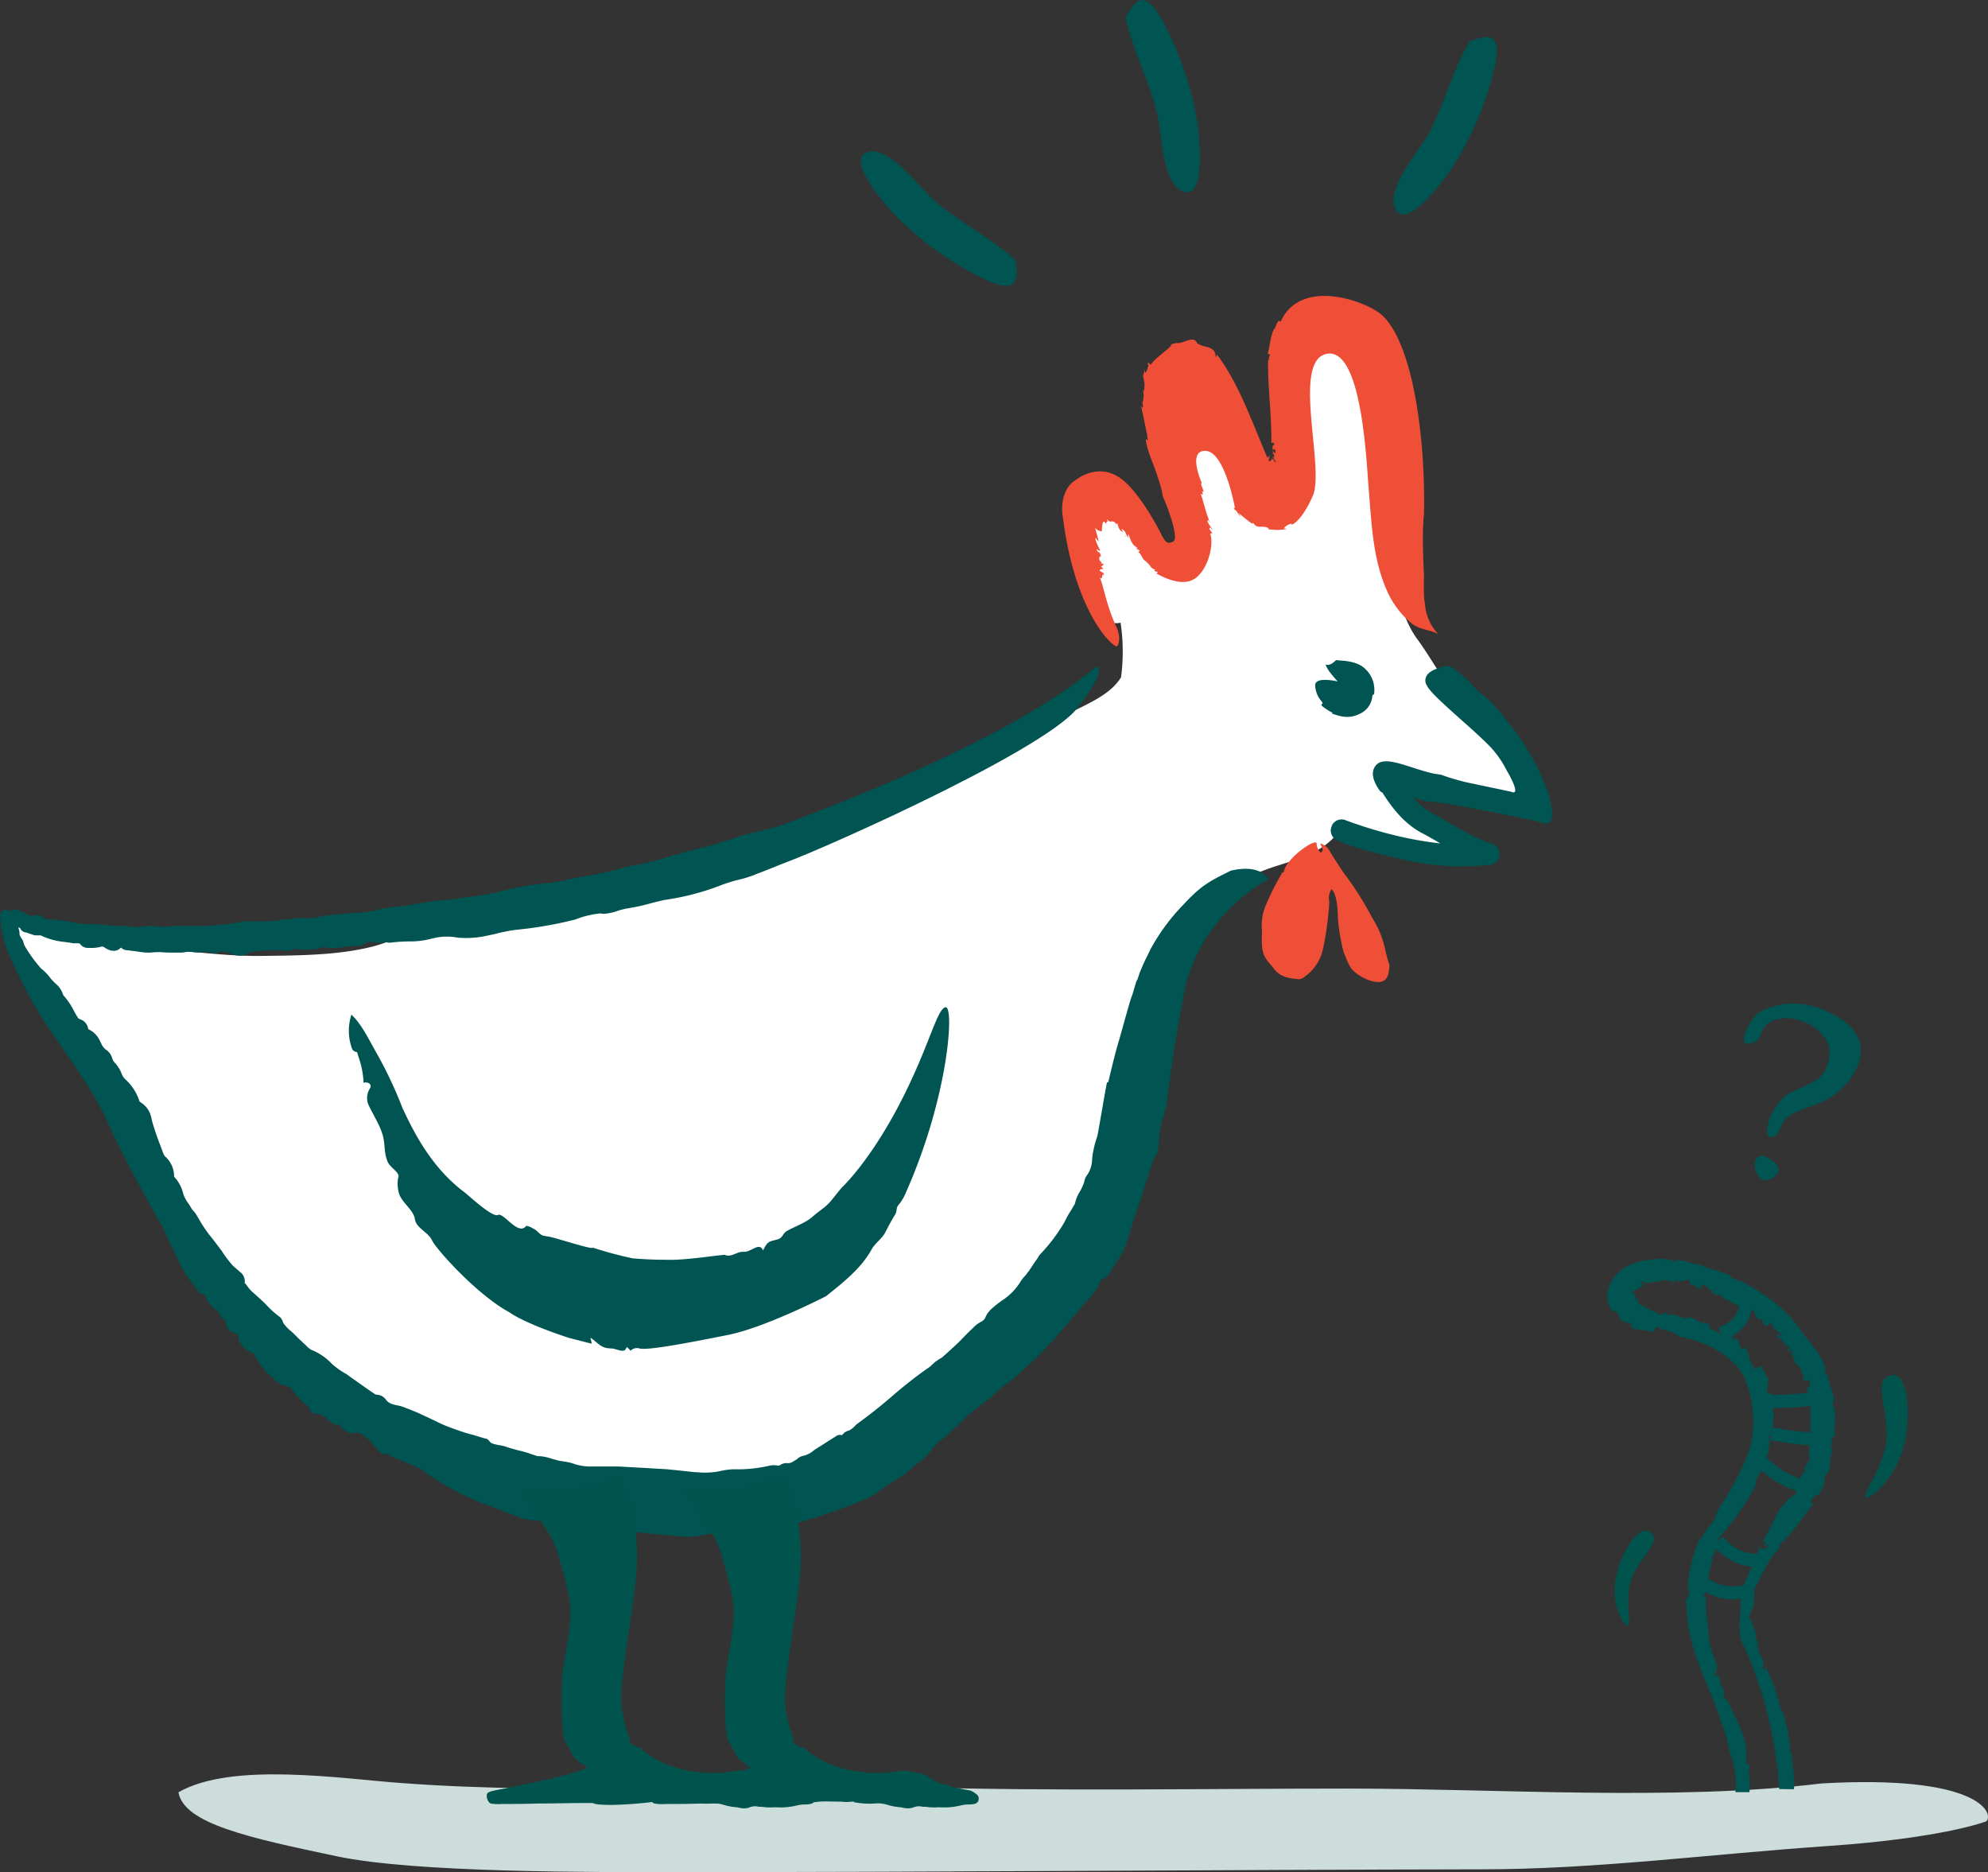
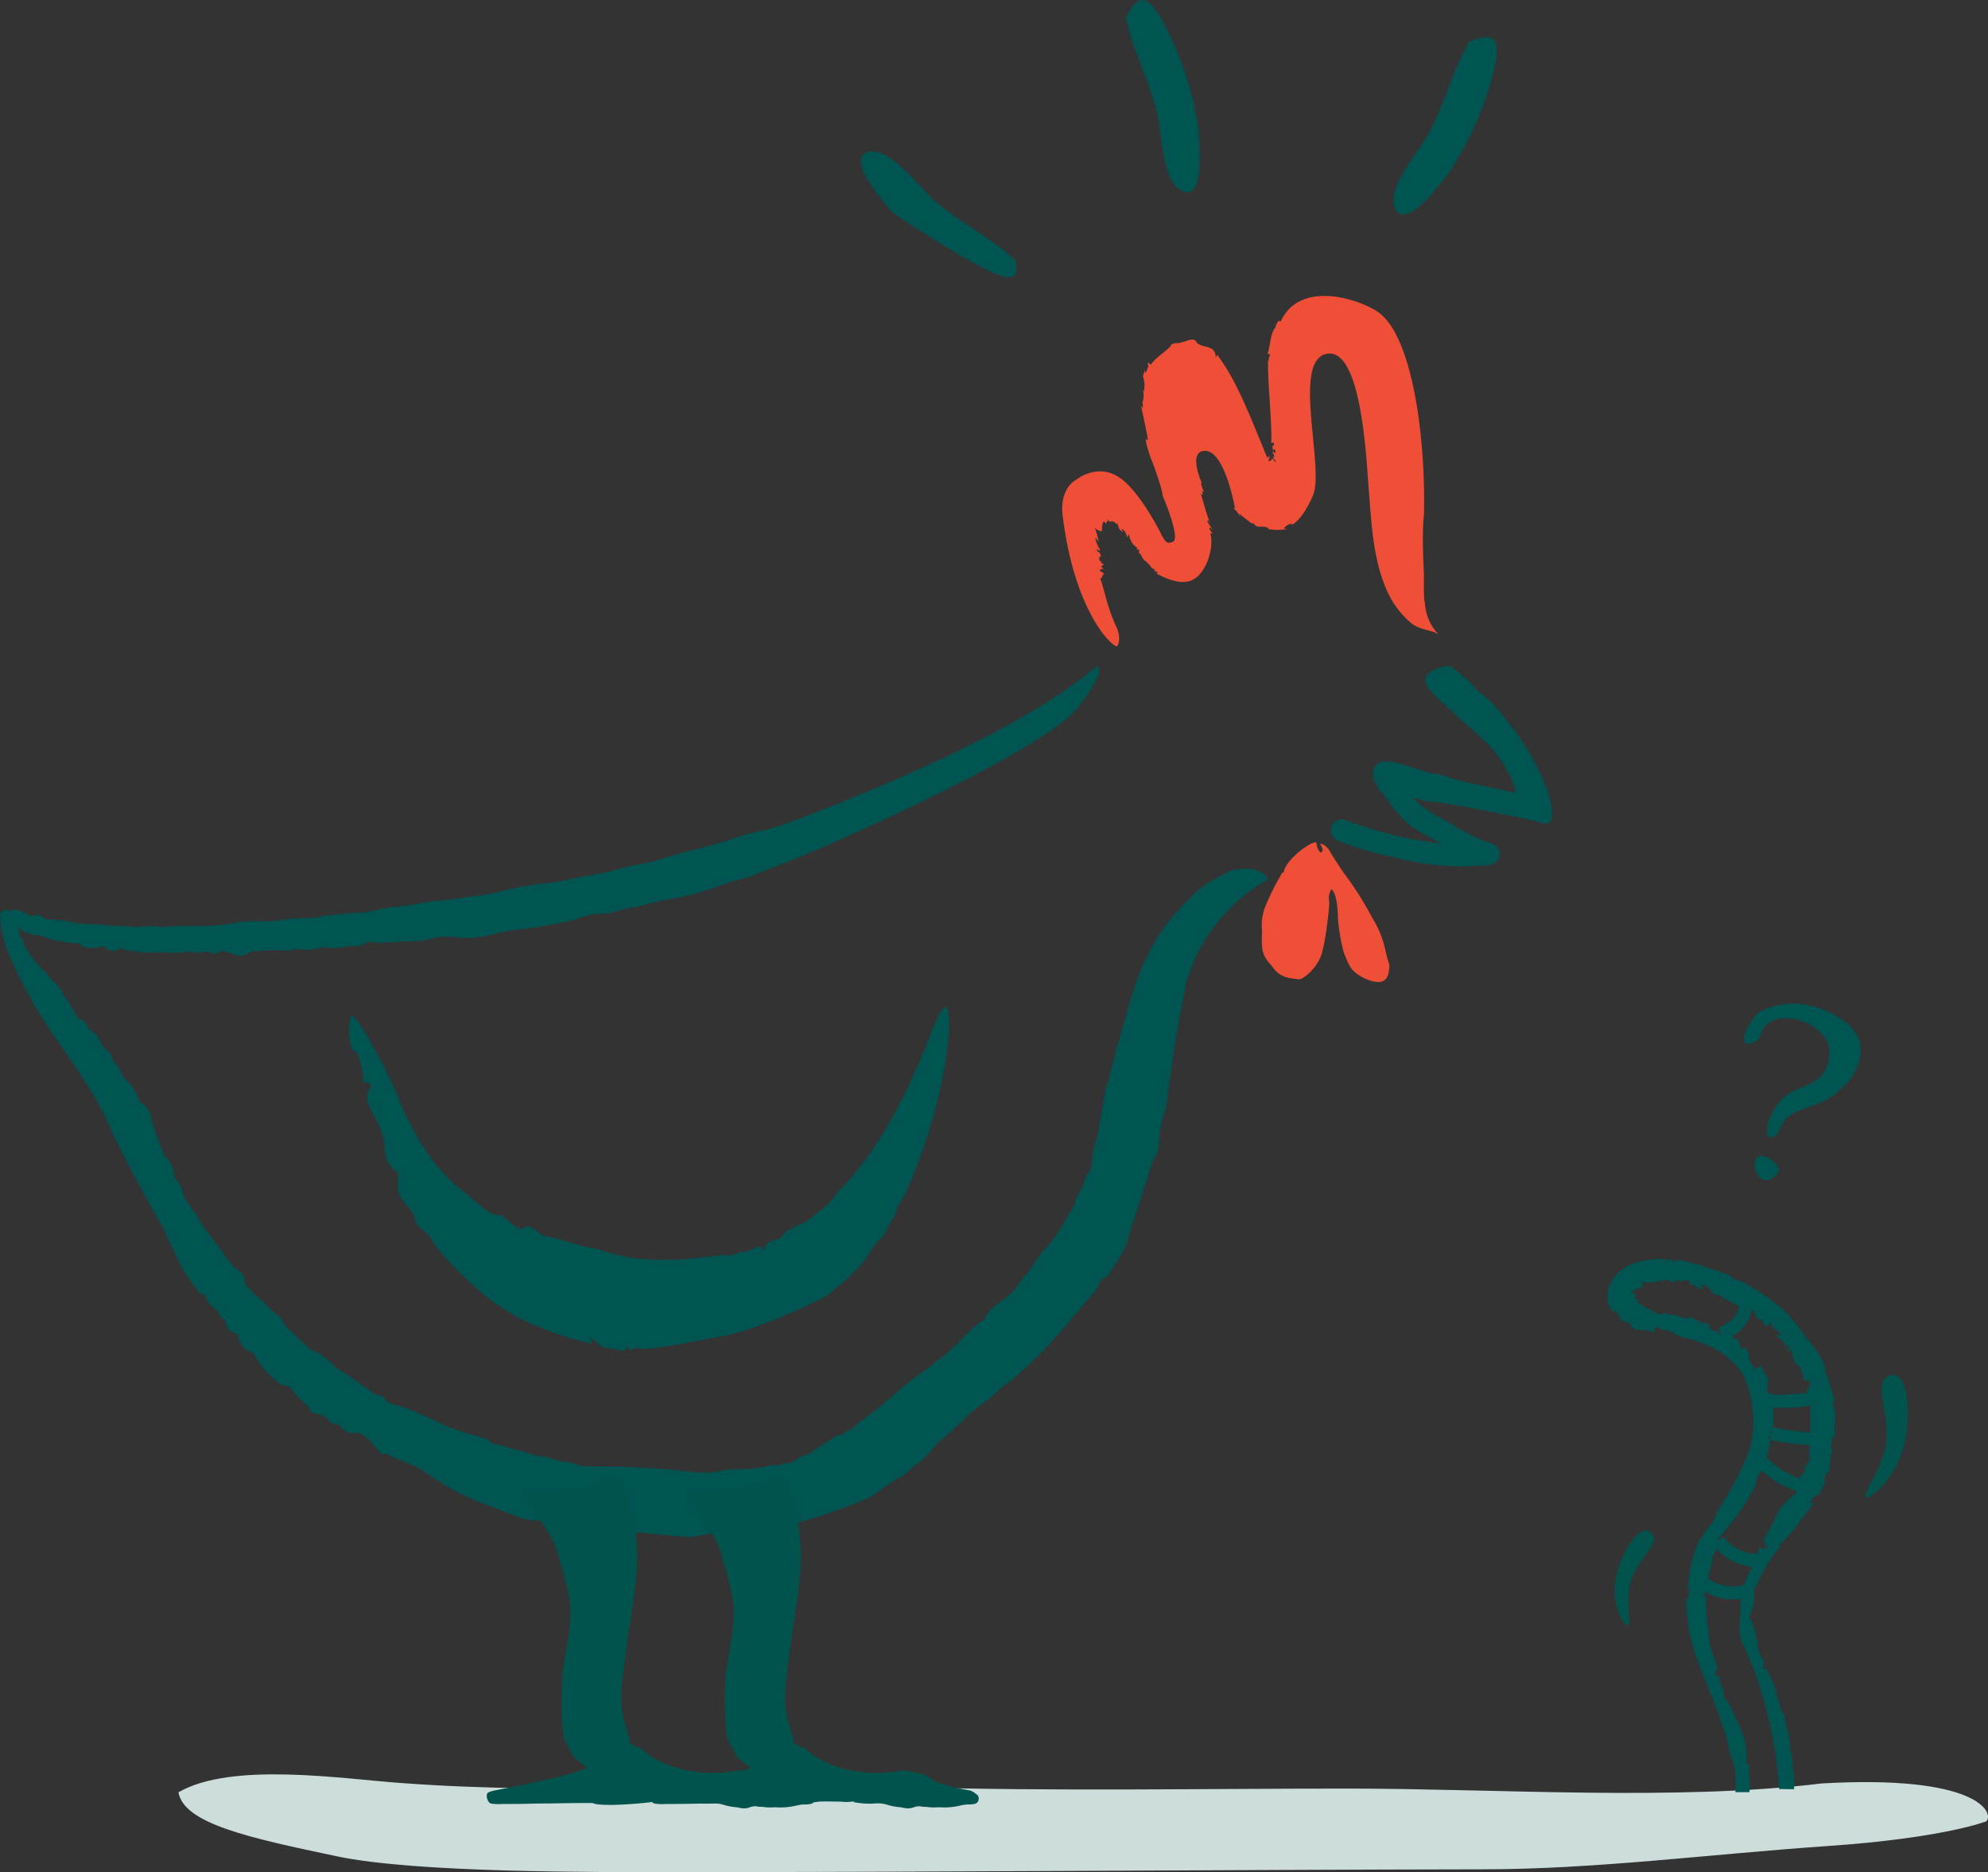
<svg xmlns="http://www.w3.org/2000/svg" viewBox="0 0 425.96 401.11">
  <rect x="0" y="0" width="425.96" height="401.11" fill="#333333" stroke="none" />
  <defs>
    <style>.cls-1{fill:#fff;}.cls-2{fill:#005452;}.cls-3{fill:#ef4e37;}.cls-4{fill:#ccdddb;}.cls-5{fill:#00544d;}</style>
  </defs>
  <g data-name="Calque 2" id="Calque_2">
    <g data-name="Poulette vdterre ombre" id="Poulette_vdterre_ombre">
-       <path class="cls-1" d="M240.2,145.11a41.69,41.69,0,0,0-.1-11.7c-3.4.8-3.6-3.1-4.2-5.6-.9-3.7-2.7-7.8-3.1-11.6-.8-7.3,4.5-7.2,9.4-3.4,3.6,2.8,4,7.6,9,5.6,7.5-3.1,1.3-15.6,2.7-22.1.7-3.5,3.8-6.2,7.4-4.4,5.9,3,6.9,13.2,12.6,16.3,2.6-4.3,3.1-8.7,3.9-13.6,1-6-1.5-14.7,3.4-18.9,2.8-2.4,3.7-3,6.7-.9a20.35,20.35,0,0,1,7.3,8.6c1.9,4.8,1.3,9.9,1.8,14.9.5,5.7.9,11.3,1.1,17.1.3,7.2,1.5,16.1,5.7,21.7,3,4.1,5.5,9.1,9,12.7,5.6,5.6,15.3,11.2,15.7,20.3-10.6,3-19.6-4.6-29.9-4.2-.9,4.6,4.5,8.7,8,10.1s6.2,1.6,6.6,5.9c-4.6,1.9-14.1-.6-18.6-1.7-2.4-.5-5.5-.9-7.5-2.3-5.2,7-13.7,6.4-20.5,10.6-7,4.3-13.2,15.2-16.7,22.5-6.6,13.4-8,28.7-12.9,42.7-3.3,9.4-10.1,19.1-17.4,25.8-4.4,4-9.9,7.5-14.6,11.1-3.9,3-8.1,5.7-12.1,8.7-2.1,1.6-4.4,4.1-6.8,5.2-4.2,1.9-4.6,6.9-8.8,8.7-1.5.7-4.7,2.2-6,3-3.9,2.4-11.6.3-16,1a77.46,77.46,0,0,1-18,1c-5.3-.5-12.9-.9-18-2-6.9-1.5-14.2-3-21-5-10.7-3.2-19.7-11.1-28.6-18.9-4-3.5-9.8-4-13.4-8.1-4.8-5.4-6.8-9.6-10-16-3-6-9-11-12-17-2.3-4.6-6.1-12.2-8-17-4.4-11-11.7-16-18.5-24.3-1.6-2-5.8-8.1-4.6-10.8,1.8-3.9,10,1.9,13.3,2.5,5.2,1,10.6,1.1,15.9,1.5,8,.6,15.7,1.8,23.7,1.7,7.7-.1,16.2-.1,23.7-2,3.9-1,7.6-2.9,11.5-4,5.9-1.7,12.2-2,18.3-2.9,10.7-1.6,20.6-2.8,31-5.3,10.6-2.6,16.1-6.5,26.6-9.3a156.24,156.24,0,0,0,33-13c6.3-3.5,17.3-7.6,23-12C228.5,152.11,237,150.41,240.2,145.11Z" />
      <path class="cls-2" d="M133.3,289.41c1.4,0,.4-1.7,1.8,0a1.9,1.9,0,0,1,1.9-.5c1.7.5,11-1.3,19-2.9s21-8.3,21-8.3c3.5-2.8,7.6-6,9.8-10.1.6-1.1,2.1-2.2,2.8-3.4.7-1.4,1.4-2.7,2.2-4,.4-.6.2-1.3.6-1.9a10,10,0,0,0,1.7-2.8c9.2-20.7,10.4-40,8.5-39.7s-3.5,8.6-10,21-12.3,17.7-12.3,17.7l-2.1,2.6c-1.3,1.6-2.4,2.1-3.9,3.4-1.6,1.5-3.9,2.2-5.8,3.3-.8.5-.8,1.4-1.8,1.7-2.1.6-2.2.4-3.2,2.4-.8-1.9-2.5.4-4.2.3-1.4-.1-2.5,1.2-3.9.7.1-.3-8.4,1.2-12.7,1-2.4,0-4.7-.1-7.1-.3a83.75,83.75,0,0,1-8.6-2.3c.1.5-6.7-1.7-8.7-2.2s-1.9,0-3.3-1.4c-.2-.2-2-1.3-2.3-1-1.7,2.1-4.8-3-6-2.4s-6.3-4.2-7.1-4.8c-6.3-4.7-10.2-11.2-13.4-18.2A89.63,89.63,0,0,0,80.9,226c-1.6-2.7-3.3-6.5-5.6-8.6a11.1,11.1,0,0,0,.1,7.2,1.17,1.17,0,0,0,1.1.8c.2.6.4,1.3.6,1.9a18.51,18.51,0,0,1,.8,4.7c.9-.3,2,.3,1.3,1.3a3.83,3.83,0,0,0-.3,3.3c.9,2,2.5,4.4,3.1,6.6s.2,3.7,1.1,5.8c.6,1.3,2.8,2.3,2.2,3.4a7.31,7.31,0,0,0,.2,3.3c.6,2,3.1,3.5,3.4,5.5s2.9,2.8,3.7,4.6c.7,1.6,9.4,11.5,16.6,15.4,3.6,2.5,11.9,5.2,12.9,5.5l4.7,1.2c-.1-.5-.2-.9-.3-1.3,1.7,1.1,2.1,2.2,4.2,2.3,1.1,0,1.9.5,2.6.5" />
      <path class="cls-2" d="M170.1,176c-4.78,1.59-10.8,2.9-10.8,2.9a108.6,108.6,0,0,1-11.1,3.3c-1.7.4-3.4.9-5.1,1.4a53.35,53.35,0,0,1-6.6,1.7,33.38,33.38,0,0,0-4.3,1c-.9.2-1.9.5-2.9.7s-2.1.4-3.2.6l-2.2.4c-.7.1-1.3.3-2,.4-1.2.3-2.4.5-3.6.7a70.83,70.83,0,0,0-11.2,1.9,42.3,42.3,0,0,1-6.2,1.1,25.12,25.12,0,0,0-2.7.4c-1.2.2-2.3.3-3.6.4-1,.1-2,.2-3.1.4-.9.1-1.7.3-2.6.4a29.69,29.69,0,0,1-4.3.6,20.81,20.81,0,0,0-3.6.6,19.09,19.09,0,0,1-3.3.6c-2.1.1-4.1.2-6.2.5l-1.9.2-1.5.3a6.15,6.15,0,0,1-1.9.2,40.32,40.32,0,0,0-6,.4,35.05,35.05,0,0,1-5.6.3H54a17.22,17.22,0,0,0-3.9.4l-2.1.3c-2,.2-4.1.3-6.1.3H37.3a2.77,2.77,0,0,0-.9.1,9.64,9.64,0,0,1-2.4,0,20.45,20.45,0,0,0-3.5,0,10.87,10.87,0,0,1-1.8.1l-2.2-.2h-.8a26.35,26.35,0,0,1-2.8-.2c-.9-.1-1.6-.1-2.7-.2H18.9a13.58,13.58,0,0,1-2.9-.3,27.61,27.61,0,0,0-4-.6l-1.2-.1a2.21,2.21,0,0,1-1.4-.3,2.18,2.18,0,0,0-2.3-.5,1.1,1.1,0,0,1-1.2-.3,7.74,7.74,0,0,0-1.6-.7l-.5-.2a1.69,1.69,0,0,0-1.4.1.37.37,0,0,0-.1.3c-.1-.1-.2-.3-.3-.3A1.45,1.45,0,0,0,.9,195a1.26,1.26,0,0,0-.9,1.2l.3,3a1.42,1.42,0,0,0,.2.6h0a21.34,21.34,0,0,0,1.5,4.9,104.81,104.81,0,0,0,10,17.9c5.7,8,9.3,13.8,11,17.7,3.8,8.6,11.4,21.9,11.6,22.2l.2.2c-.1.1,4,8.6,4,8.6-.2.1,3.4,5.1,3.5,5.1l.2.3a1.62,1.62,0,0,0,1.4.7c.1.1.1.3.2.5l.2.5a2.18,2.18,0,0,0,.5.8,8,8,0,0,0,1.3,1.3c.6.5.9.8,1,1.2a1.22,1.22,0,0,0,.8.9c.3.1.4.2.6,1.4a2.25,2.25,0,0,0,1.5,1.5c1,.4,1.1.7,1.1,1.2a1.66,1.66,0,0,0,.5,1.2,4.18,4.18,0,0,0,2.7,2l.3.5a15.76,15.76,0,0,0,1.5,2.4,21.27,21.27,0,0,0,3,3,4.2,4.2,0,0,0,2.5,1.2c.3,0,.4,0,.8.5a19.63,19.63,0,0,0,3.7,3.9.37.37,0,0,1,.1.3l.3.6a1.56,1.56,0,0,0,1.2.6,4,4,0,0,1,2.7,1.4,3.1,3.1,0,0,0,2.4,1,3.61,3.61,0,0,0,2.7,1.8,1.27,1.27,0,0,0,.6-.1c.8-.2,1.5.3,2.2.9l.3.2a10.71,10.71,0,0,1,1.8,1.9l1.1,1.2a1.24,1.24,0,0,0,1.4.3l.2-.1a3,3,0,0,0,1.3.9l2.7,1.1c.9.4,1.9.8,3,1.3a56.31,56.31,0,0,0,13.8,7.6l8.5,3.2,3.8.4,4.9,1a1.06,1.06,0,0,0,.8-.1,3.75,3.75,0,0,1,2.1,0c.3.1.6.1,1,.2l3.7.4c2.2.3,4.5.5,6.7.8,3.9.4,7.9.8,12,1.1a13.55,13.55,0,0,0,2-.2l1.3-.2a28.1,28.1,0,0,1,6.5-.6,13.55,13.55,0,0,1,2,.2c1,0,1.4-.3,1.6-.7h.5c.5-.1,1-.1,1.5-.2a5.64,5.64,0,0,0,1.2-.4c.6-.2.9-.6,1.5-.1a1.58,1.58,0,0,0,1.5.1l.7-.1c.6-.1,1.2-.3,1.7-.4,1.4-.4,2.8-.8,4.1-1.2l1.1-.3s11-3.6,12.9-5.1,6.3-4.2,6.3-4.2c.6-.5,1.8-1.6,2.2-1.9l1.1-.8c2.2-1.6,2.5-3.1,4.7-4.8a28.48,28.48,0,0,0,2.6-2.3l.9-.8a9.43,9.43,0,0,0,1-1c.5-.5,1-1,1.6-1.5s1.5-1.2,2.3-1.8,1.3-1,2-1.5c.4-.3.7-.7,1.1-1a6,6,0,0,0,.8-.8,19.23,19.23,0,0,1,1.7-1.3,21.72,21.72,0,0,0,2.9-2.4l1.2-1.1c1.4-1.3,2.9-2.7,4.2-4.1,2.6-2.8,5.1-5.7,7.5-8.6l2.9-3.4c.2-.3.4-.5.6-.8s.2-.5.3-.7c.4-.9.6-1.3,1.1-1.4a2.16,2.16,0,0,0,1.2-1.1l.7-1.1a34.47,34.47,0,0,0,2-3.2,12,12,0,0,0,1.1-2.6,20.16,20.16,0,0,0,.7-2.3l1.9-5.8c1-2.9,1.9-5.9,2.8-8.8.4-1.1,1.1-1.5,1.2-2.6l.1-.6c.1-.7.1-1.3.2-2a10.68,10.68,0,0,1,.3-2.5,13.32,13.32,0,0,1,.5-1.9c.2-.7.4-1.3.6-2a23,23,0,0,0,.5-4.5v-2.8l-13.1,1.8c-.2.6-1.9,10.9-2.1,11.6a20.47,20.47,0,0,0-1.1,4.9,6,6,0,0,1-1.1,3.4,3.39,3.39,0,0,0-.6,1.5,14.17,14.17,0,0,1-.8,1.8,8.13,8.13,0,0,0-1.2,2.9l-.1.1-.7,1.2a20.13,20.13,0,0,0-1.4,2.5,36.52,36.52,0,0,1-5,6.7,4.44,4.44,0,0,0-.8,1.1l-.7,1-1.2,1.8c-.3.3-.5.7-.8,1a6.42,6.42,0,0,0-1,1.3,12.93,12.93,0,0,1-3.4,3.6,23.48,23.48,0,0,0-2.5,1.9,5.75,5.75,0,0,0-1.5,1.9,1.82,1.82,0,0,1-1,1.1,7,7,0,0,0-1.9,1.5c-1.1,1-2.1,2.1-3.1,3.1l-2.4,2.2c-.3.3-.6.5-.9.8a2.19,2.19,0,0,1-.5.3l-.9.6c-.3.2-.5.5-.8.7a4.35,4.35,0,0,1-.7.6,91,91,0,0,0-7.8,6.1l-1.3,1.1c-2,1.7-4.1,3.3-6.4,5l-.6.6a3.59,3.59,0,0,1-1,.7,2.22,2.22,0,0,0-1.3.8l-.2.2a1.42,1.42,0,0,0-1.1.1l-4.4,2.8a4.23,4.23,0,0,0-.7.5,5.38,5.38,0,0,1-2,1,2.67,2.67,0,0,0-1.4.7l-.3.2-.5.3a2.1,2.1,0,0,1-1.1.4,2.51,2.51,0,0,0-1.9.5h-.5a3.79,3.79,0,0,0-1.5,0,30.88,30.88,0,0,1-6,.8h-1.5a13.33,13.33,0,0,0-2.8.3,16,16,0,0,1-4.4.4l-1.6-.1-2.8-.3-2.9-.3-5.1-.3-5.4-.3h-5.9a10.88,10.88,0,0,1-4-.7,14.16,14.16,0,0,0-2-.4c-.4-.1-.8-.1-1.1-.2s-.7-.2-1.1-.3a11,11,0,0,0-2.6-.6h-.6l-1.2-.4c-.4-.1-.8-.3-1.2-.4s-1-.3-1.5-.4c-.9-.2-1.9-.5-2.8-.8a8.47,8.47,0,0,0-1.7-.4c-1-.2-1.6-.3-2-.9a1.19,1.19,0,0,0-.9-.5l-2.3-.7a42.61,42.61,0,0,1-4.7-1.5,26.32,26.32,0,0,1-3.5-1.5c-.6-.3-1.1-.5-1.7-.8l-1.1-.5c-1.2-.6-2.5-1.1-3.8-1.6a8.45,8.45,0,0,0-1.7-.5,5.73,5.73,0,0,1-1.4-.4,2.54,2.54,0,0,1-1-.8,2.61,2.61,0,0,0-2.1-1.1.76.76,0,0,1-.4-.2c-1.8-1.2-3.6-2.5-5.3-3.7a8.34,8.34,0,0,0-1.2-.8,15.72,15.72,0,0,1-2.6-1.9,12.3,12.3,0,0,0-4.4-3,3.92,3.92,0,0,1-1-.8l-.3-.3c-.4-.3-.7-.7-1.1-1l-.9-.9a15.38,15.38,0,0,0-1.3-1.2,8.64,8.64,0,0,1-1.3-1.4l-.2-.4a2.07,2.07,0,0,0-.6-1,19.28,19.28,0,0,1-3-2.7c-.9-.9-1.8-1.7-2.7-2.5a8,8,0,0,1-1.5-1.7c-.1-.1-.3-.5-.4-.3a2.45,2.45,0,0,0-1-2.5c-.3-.3-.6-.5-.9-.8a5.73,5.73,0,0,1-1.1-1.1,24.76,24.76,0,0,1-1.9-2.6c-.9-1.2-1.8-2.4-2.7-3.5a29.22,29.22,0,0,1-2.4-3.7l-.2-.3a4.44,4.44,0,0,0-.8-1.1,3,3,0,0,1-.5-.7,9.22,9.22,0,0,0-.5-.8,7.81,7.81,0,0,1-1.1-2,8.24,8.24,0,0,0-2-3.8,5.71,5.71,0,0,0-2-4.4,3.7,3.7,0,0,1-.5-1.1c-.6-1.6-1.2-3.1-1.7-4.7a23.35,23.35,0,0,1-.7-2.5,4.87,4.87,0,0,0-2.1-3.1l-.4-.3a10.79,10.79,0,0,0-3.1-4.8,3.53,3.53,0,0,1-.8-1.3,4.67,4.67,0,0,0-.5-1,7.63,7.63,0,0,0-.8-1.1,2.4,2.4,0,0,1-.7-1.2,3.15,3.15,0,0,0-1.3-1.7,3.25,3.25,0,0,1-1-1.3l-.3-.6a4.89,4.89,0,0,0-2.3-2.4l-.2-.1a2.49,2.49,0,0,0-1.7-2.1l-.4-.2a15.05,15.05,0,0,1-1-1.7,15.67,15.67,0,0,0-2-3,1.61,1.61,0,0,1-.4-.7,4.52,4.52,0,0,0-1.1-1.7,18.48,18.48,0,0,1-1.4-1.4,11,11,0,0,0-2.1-2.2,30.29,30.29,0,0,1-3.6-5l-.3-1a7.46,7.46,0,0,1-.7-1.2,4.15,4.15,0,0,0-.3-1.6,1,1,0,0,0,.4.1,1.5,1.5,0,0,0,1.4,1l.5.2a9.44,9.44,0,0,1,.9.3,2,2,0,0,0,.8.1h.8a15,15,0,0,0,5,1.4l1.5.2a2.2,2.2,0,0,0,.8.1h.5c.6,0,.7.1.7.2a2.09,2.09,0,0,0,1.6.8h.9a7.61,7.61,0,0,0,2.1-.3,1,1,0,0,1,.6.2c1.4,1,2.8.9,3.5,0a2,2,0,0,0,1.5.6l2.3.3c.5.1.9.1,1.4.2h1.1a16.2,16.2,0,0,1,2.2-.1c1.1.1,2.1.1,3.2.1h.9a4.87,4.87,0,0,0,1.2-.1,4.3,4.3,0,0,1,1.6,0,8.1,8.1,0,0,0,2.2,0,2.92,2.92,0,0,1,1.6.1,1.9,1.9,0,0,0,1.8-.1c.8-.4,1.6-.1,2.9.4a3.44,3.44,0,0,0,3.4-.2,3.42,3.42,0,0,1,1.8-.4l1-.1c1.3-.1,2.7-.1,4-.1.5,0,1,.1,1.6.1a2.66,2.66,0,0,0,1.2-.3c.1,0,.3-.1.4-.1a12.19,12.19,0,0,0,6-.4,11.87,11.87,0,0,0,4.6,0,7.77,7.77,0,0,1,1.6-.2h.5a3.83,3.83,0,0,0,2.5-.7,1.16,1.16,0,0,1,1-.2l1,.1.6.1a1.91,1.91,0,0,0,1.3-.2c.4.1.7.1,1.1.2a35.53,35.53,0,0,1,4.6-.3,17.4,17.4,0,0,0,4.5-.6l.9-.2a12.38,12.38,0,0,1,4.7,0,21.05,21.05,0,0,0,6.6-.5l1.4-.3a34,34,0,0,1,4.6-.9,84.1,84.1,0,0,0,12.2-2.1l.4-.1a19.39,19.39,0,0,1,5.4-1.3l.6.1a11.43,11.43,0,0,0,3.2-.7,16,16,0,0,1,2.1-.5,42.42,42.42,0,0,0,4.6-1c1.1-.3,2.3-.6,3.3-.8a54.88,54.88,0,0,0,11.9-3.1c1-.4,2-.7,3-1l.8-.2a24,24,0,0,0,3.8-1.2c2.6-1,5.4-2.1,8.1-3.3a28.54,28.54,0,0,0,7.5-4.9Z" />
      <path class="cls-3" d="M286.7,197.11a41.56,41.56,0,0,0,1.2,6.9c.6,1.4,1.1,3,2,3.9a9.39,9.39,0,0,0,4.5,2.4c2.6.5,3.2-1,3.3-3.4a.9.9,0,0,0-.1-.5,26.27,26.27,0,0,1-.8-3,21.27,21.27,0,0,0-2.8-6.8,67.87,67.87,0,0,0-6.1-9.6c-1-1.5-2-3-2.9-4.5a3.41,3.41,0,0,0-2.1-1.8c.1.7,1,1.3.1,2a2.88,2.88,0,0,1-.9-2c-.1-1.2-6.2,2.9-7,5.9,0,.1.1.1,0,.2l-.1-.1.1.1c0,.2-.3,0-.3.1h0a52.62,52.62,0,0,0-3.6,7.1,10.75,10.75,0,0,0-.8,5.3c0,1.1-.1,2.3,0,3.1a5.66,5.66,0,0,0,.3,1.8c.4,1.4,1.5,2.3,2.3,3.4,1.4,1.8,3.3,2,5.2,2.2a1.69,1.69,0,0,0,1-.3,10.09,10.09,0,0,0,3.8-4.6c1-2.5,1.9-10.8,1.8-11.8a3.44,3.44,0,0,1,.5-2.6c1.5,1.4,1.3,6.2,1.4,6.6" />
      <path class="cls-3" d="M258.4,96.61c4.1.3,6.2,12.2,6.2,12.2-.2,0-.1.3-.4.2.8.2,1.1,1.2,1.6,1.7a5.9,5.9,0,0,0-.4-.8,36.73,36.73,0,0,0,2.9,2.3l.2-.2c1,1.5,1.7.4,3.2,1.1.2.1.2.2-.2.2a10.38,10.38,0,0,0,4.3,0l-.7-.1a2.33,2.33,0,0,1,1.7-1c-.6.6,1.9,0,4.5-6s-4.6-29,3-30.4,8.5,23.6,9,29.4c.6,7.3.9,14.7,3.9,21.4a19.15,19.15,0,0,0,5.3,7c2,1.5,4.4,1.3,5.8,2.4a10.61,10.61,0,0,1-3-6.9c-.3-.5-.2-5.5-.2-6.1-.5-9.8,0-12.6,0-12.6.4-15.8-2.2-36.7-9-42.9-3-2.8-17.3-8.3-21.7,1.4l-.4-.2a3.81,3.81,0,0,0-.8,1.7l-.1-.1c-1,1.7-.9,3.7-1.5,5.5l.5.1c0,.5-.4.8-.2,1.3h-.2c-.1,5.3.8,11.9.7,17.7l.5-.1.1.6c-.1,0-.2.1-.2,0-.4.3.2,1.6-.1,1.6.5-.1.1-.2.1-.6.2-.5.7.2.4.5l.3.1h-1a.88.88,0,0,1,.5,1,1.17,1.17,0,0,1-.6-.6,13,13,0,0,0,1,1.5c-.2.2-.5-.3-.6-.7v.2a.37.37,0,0,1-.1-.3c.1.6-.3,0-.4-.1.7.6-.9,1.2-.4.4a.9.9,0,0,0,.1-.5c-.3,1.1,0-.1.1-.4-.2.2-.2.4-.3.6a.75.75,0,0,1,.1-.5c-.1.2-.4.4-.3.6-3.9-9.3-6.4-16.3-10.8-22.2l-.3.6c-.1-2.8-2.5-1.9-4-3.1-.8-1.8-2.8.2-4.6,0l.2-.1c-.4.2-1.3.3-1.2.5.3.4-3.4,2.7-4.3,4.2-.6-.1-.2-.7-.7-.2l.2.5c-.2.2-.3,1.1-.7,1.5a2.49,2.49,0,0,1-.1-.8,7.37,7.37,0,0,1-.4,1.4,18.46,18.46,0,0,1,.4,2.3l-.3-.9a3.1,3.1,0,0,1,.1,1.9c-.1-.1-.1-.2-.2-.3a5,5,0,0,1-.1,2.7l-.1-.3c.4,1.6.1,1.9-.3.7.4,1.6,1.4,6.7,1.5,7-.4-.5.5,1.2-.3.5-.3-.1.3,2.2,1,4.1.2.4,2.6,6.8,2.5,8.1.1-.1,3.8,8.9,2.3,9.7s-1.8-.2-2.7-1.7l.1.1c-.7-1.4-5-9.6-9.1-12.2-4.7-3-9,.5-9,.5-4.2,2.4-2.9,8.5-3,7.8,2.2,18.1,8.7,25.5,9.6,26.4.2.2,1.7,1.9,2.1,1.5s.7-2.2-.2-4.1c-2.2-4.7-2.8-9.2-3.6-10.6.8.9.4-1.3.9-.4.1-.8-.5-.6-.9-1.1a.65.65,0,0,1,1.1,0l-.4-.4h.1c-.2-.1-.3-.3-.5-.4a1.7,1.7,0,0,0,.6-.6c-.2,0-.4-.1-.6-.1.1-.1.1-.2.2-.3-.2.1-.4-.2-.6-.6h.1l-.2-.5c.5.5,0-.4.5,0-.1-.6-.2-1-.7-1.1-.7-1.3.6.3.5-.4-.1-.1-1.3-2.4-.9-2.6a2.41,2.41,0,0,0,.6.8c-.2-1-.5-2-.8-3a1.76,1.76,0,0,0,1.5.8s0-3.3.9-1.5a.6.6,0,0,1,.3-.6l.2.3-.4-.8c1.1,1.2,1.1-.2,2.1,1.1l.2-.2c.3.9.3,1.4,1.2,1.9l-.3-.7a1.61,1.61,0,0,1,1,1.4l-.2.1c.2.2.2.2.2-.5a3.7,3.7,0,0,0,.5,1.1c-.2-.2-.1-1.1.1-.8.2.8.7,2.2,1.5,2.5l-.1.2.3-.1v.7c0-.1.1-.2.1-.3.2.2.4.2.5.5-.1,0-.2.1-.3.2.9.6.7,1.6,1.9,2.1,0,.1-.2,0-.3,0,1,.4.9,1.4,2,1.6-.1.1-.1.3-.2.3a1.88,1.88,0,0,0,.8.2l-.3.4c.2,0,4.7,2.9,7.8,1.3s4.6-7.4,3.7-9.9h.5l-.7-1c.3-.7.5.3.7.1a9.91,9.91,0,0,1-1.1-1.7c.2-.7.4.2.6.4-.9-2.2-1.3-4.1-2-6.3.2,0,.3.2.4.3,0-.3,0-.8-.3-.9l.5.2c-.1-.7-.8-1.8-.4-2,0,.2-3.2-7.1.9-6.8" />
-       <path class="cls-2" d="M286.6,146c-1-1.2-2.2-2.4-2.6-3.7.1.3,1.1.1,1,0,.1.1.7-.3,1.3-.9,0,.2,3.4-.1,5.6,1.4a6.17,6.17,0,0,1,2.5,6c-.4-.1-.4.7-.4.7a4.58,4.58,0,0,1-2.8,3.5c-2.6,1.3-5,.1-5.8-.1l.1-.2a11.35,11.35,0,0,1-2.3-1.5c-.2-.6.5-.2,0-.9a5.43,5.43,0,0,1-1.4-3.6c.2-1.8,4.8-.7,4.8-.7" />
      <path class="cls-2" d="M167.3,185.09l-2.6-7.3c.5-.2,49.68-17.3,70.18-35,0,0,2.91,0-4,8.87C223.26,161.47,169.1,185.09,167.3,185.09Z" />
      <path class="cls-2" d="M237.4,232.11s.2-.9.6-2.5.9-3.8,1.7-6.5,1.6-5.8,2.6-9.1a24.13,24.13,0,0,0,.8-2.5l.4-1.3.1-.1h0V210l.1-.1.1-.3.2-.6.2-.6.3-.7c.2-.5.4-1,.6-1.4.4-.9.9-1.8,1.3-2.7a42.72,42.72,0,0,1,6.9-9.5c3.9-4.2,5.36-5.07,10.46-7.57,6.62-1.5,8,1.87,8,1.87a34.35,34.35,0,0,0-6.6,4.7,40.77,40.77,0,0,0-5.6,6.2,34.66,34.66,0,0,0-4.4,8.3c-.3.7-.5,1.5-.8,2.2-.1.4-.2.7-.3,1.1l-.1.5-.1.6-.1.6-.1.3v.3h0c.1-.2,0-.1,0-.1h0a5,5,0,0,0-.2,1.2c-.2.8-.3,1.6-.5,2.4-.6,3.2-1.1,6.2-1.5,8.9s-.7,4.8-.9,6.3-.3,2.4-.3,2.4Z" />
      <path class="cls-2" d="M324.4,156.31c-1.9-2.2-4-5.6-7.7-8.2a30.92,30.92,0,0,0-5.7-5.2,1.91,1.91,0,0,0-1.3-.2c-2.5.6-3.9,1.4-4.2,2.5a1.84,1.84,0,0,0,.2,1.6c.6,1.3,2.9,3.4,7.7,7.7,2.4,2.1,4.9,4.4,6.2,5.8a21.67,21.67,0,0,1,3.2,4.7s3.5,5.8.9,4.6l-9.5-2a49.69,49.69,0,0,1-5.1-1.5,2.92,2.92,0,0,0-.9-.2h0a3.55,3.55,0,0,0-.7-.1c-5.4-1.1-10.9-4.3-12.8-1.7-.9,1.2-.7,2.9.8,5.1a1.34,1.34,0,0,0,.7.6h0c2.2,3.5,4.9,6.9,8.9,8.9.6.3,1.6.9,2.7,1.5l.8.5a79.89,79.89,0,0,1-8.3-1.4,94.27,94.27,0,0,1-11.8-3.5,2.33,2.33,0,0,0-3.1,1v.1a2.23,2.23,0,0,0,1.1,3.1l.2.1c3.4,1.6,9.5,3,12.5,3.7a55.58,55.58,0,0,0,19.9,1.5,2.35,2.35,0,0,0,2.2-2.5,2.49,2.49,0,0,0-1.7-2.1c-3.1-.8-6.7-3-9.4-4.6-1.2-.7-2.3-1.3-3-1.7a13.94,13.94,0,0,1-4.4-3.6,14,14,0,0,0,2.9.9h.4c2.1-.1,22.4,3.9,24.3,4.6.1,0,.2.1.4.1a1.64,1.64,0,0,0,1.2-.2C333.6,175,332,166.81,324.4,156.31Z" />
      <path class="cls-4" d="M390.33,382.11c-31.4,3.8-69.5,1.1-101.4,1.1-31.3,0-62.8.6-94.1-.3-36.1-1-73.1,1.8-109-.9-12.6-.9-36.2-4.6-47.6,2,1.2,6.7,14.9,9.7,33.9,13.7,17,3.6,55.6,3.4,73.4,3.4,57.3,0,114.7-.5,172-.6,24.3,0,48.2-3.2,74.2-5,24.8-1.7,33.9-5.3,33.9-5.3C427.33,388.31,423.53,380.21,390.33,382.11Z" />
      <path class="cls-5" d="M156.2,373.31c.9,1.2,1.4,2.9,2.1,3.5s1.7,1.3,2.5,1.9c-2.5,1.5-13.1,3.5-16.7,4.3-4.8.9-4.8.9-4.8,1.9,0,.5.4,1.4.9,1.5a9.66,9.66,0,0,0,2.4.1c1.9,0,4.7,0,7.7-.1,3.3,0,6.7-.1,9.1-.1h2.7c.4.2,1,.4,4.3.4a90.56,90.56,0,0,0,9.1-.7c1.2-.1,3,0,4.8,0a7.39,7.39,0,0,0,2.1,0h.4c.9,0-.6.1.7.2a17,17,0,0,0,3.9.2,6.72,6.72,0,0,1,2.8.3,12.82,12.82,0,0,0,2.7.5c.2,0,.4.1.6.1a3.66,3.66,0,0,0,2.3-.1,3.05,3.05,0,0,1,1.9-.1,7.6,7.6,0,0,1,1.4.1,14.7,14.7,0,0,0,2.1,0,14.73,14.73,0,0,0,4.7-.4,7.77,7.77,0,0,1,1.6-.2,4.87,4.87,0,0,0,1.2-.1,1.11,1.11,0,0,0,1-1.2,1.05,1.05,0,0,0-.5-.9l-.4-.3a3.13,3.13,0,0,0-1-.5l-1.6-.3-1.5-.3a5,5,0,0,1-1.3-.4,13.32,13.32,0,0,0-1.9-.5c-1.4-.3-2.8-1.9-4.2-2.1l-2.7-.5a4.25,4.25,0,0,0-1.1-.2,29,29,0,0,1-12.1-.2c-7-1.7-9.2-5-9.4-4.8s-.3.1-.4.2a4,4,0,0,0-1.5-1l-.3-.1.1-.1a1.08,1.08,0,0,0,0-1.1,28.58,28.58,0,0,1-1.6-6.4,25.3,25.3,0,0,1,.1-5.5c.5-4.7,1.2-9.4,1.9-14.1.8-5.6,1.7-11,1.1-16.7a27.05,27.05,0,0,0-1.5-7.4c-.7-1.9-1.6-4.5-3.1-5.9-3.3,2.6-8.2,2.8-12.4,3.2a60.92,60.92,0,0,1-7.4.1c2,2.5,3.3,5.7,5.2,8.4a19.86,19.86,0,0,1,2.8,6.7,70.25,70.25,0,0,1,2,7.9c.7,5-.5,9.2-1.2,14.2C155.1,359.61,155.1,371.81,156.2,373.31Z" />
      <path class="cls-5" d="M121.2,373.31c.9,1.2,1.4,2.9,2.1,3.5s1.7,1.3,2.5,1.9c-2.5,1.5-13.1,3.5-16.7,4.3-4.8.9-4.8.9-4.8,1.9,0,.5.4,1.4.9,1.5a9.06,9.06,0,0,0,2.3.1c1.9,0,4.7,0,7.7-.1,3.3,0,6.7-.1,9.1-.1H127c.4.2,1,.4,4.3.4a90.56,90.56,0,0,0,9.1-.7c1.2-.1,3,0,4.8,0a7.39,7.39,0,0,0,2.1,0h.4c.9,0-.6.1.7.2a17,17,0,0,0,3.9.2,6.72,6.72,0,0,1,2.8.3,12.82,12.82,0,0,0,2.7.5c.2,0,.4.1.6.1a3.66,3.66,0,0,0,2.3-.1,3.05,3.05,0,0,1,1.9-.1,7.6,7.6,0,0,1,1.4.1,14.7,14.7,0,0,0,2.1,0,14.73,14.73,0,0,0,4.7-.4,7.77,7.77,0,0,1,1.6-.2,4.87,4.87,0,0,0,1.2-.1,1.11,1.11,0,0,0,1-1.2,1.05,1.05,0,0,0-.5-.9l-.4-.3a3.13,3.13,0,0,0-1-.5l-1.6-.3-1.5-.3a5,5,0,0,1-1.3-.4,13.32,13.32,0,0,0-1.9-.5c-1.4-.3-2.8-1.9-4.2-2.1l-2.7-.5a4.25,4.25,0,0,0-1.1-.2,29,29,0,0,1-12.1-.2c-7-1.7-9.2-5-9.4-4.8s-.3.1-.4.2a4,4,0,0,0-1.5-1l-.3-.1.1-.1a1.08,1.08,0,0,0,0-1.1,28.58,28.58,0,0,1-1.6-6.4,25.3,25.3,0,0,1,.1-5.5c.5-4.7,1.2-9.4,1.9-14.1.8-5.6,1.7-11,1.1-16.7a27.05,27.05,0,0,0-1.5-7.4c-.7-1.9-1.6-4.5-3.1-5.9-3.3,2.6-8.2,2.8-12.3,3.2a60.92,60.92,0,0,1-7.4.1c2,2.5,3.3,5.7,5.2,8.4a19.86,19.86,0,0,1,2.8,6.7,70.25,70.25,0,0,1,2,7.9c.7,5-.5,9.2-1.2,14.2C120.1,359.61,120.1,371.81,121.2,373.31Z" />
      <path class="cls-2" d="M369.2,287.11a9,9,0,0,0,5.6-4.7,9.45,9.45,0,0,0,.3-6.2l-2.7,1,1.3-.5-1.3.5c.2.5,1.6,5.1-4.2,7.2Z" />
      <path class="cls-2" d="M378.5,301.61a51.09,51.09,0,0,0,12.9-1l-.6-2.8a54.06,54.06,0,0,1-12,1Z" />
      <path class="cls-2" d="M379.2,308.51a68.85,68.85,0,0,0,12,1.3V307a53.55,53.55,0,0,1-11.3-1.2Z" />
      <path class="cls-2" d="M379.1,316.41a17.59,17.59,0,0,0,8.8,3.6l.1-2.8c-.2,0-5.3-.3-10-5.5l-2.1,1.9A27.89,27.89,0,0,0,379.1,316.41Z" />
      <path class="cls-2" d="M369.4,333.31a11.53,11.53,0,0,0,7.4,2.4l-.2-2.8a9,9,0,0,1-7.4-3.7L367,331A10.59,10.59,0,0,0,369.4,333.31Z" />
      <path class="cls-2" d="M364.1,340.21a11.67,11.67,0,0,0,10.8,1.9l-1-2.6a9,9,0,0,1-8.1-1.5Z" />
      <path class="cls-2" d="M384.38,383.35a11.9,11.9,0,0,0,0-2.84c-.1-1-.3-2-.3-2.9a18.66,18.66,0,0,0-.4-2.5h-.4a2.54,2.54,0,0,0,.2-1.9,7.47,7.47,0,0,1-.3-2c-.7-1.8-.7-4.1-1.6-4.9-.4-1.6-.9-3.1-1.3-4.7a44.26,44.26,0,0,0-2-4.5l-.2.8c.1-.8-.5-.2-.6-.8.7.4.2-1,.3-1.5a5.8,5.8,0,0,1-1-2.1,16.35,16.35,0,0,1-.2-2.2l-.4.1c.4-1.4-.6-2.7-.9-4.3a1.05,1.05,0,0,1-.5-.9,10.89,10.89,0,0,0,1-2.5c.1-.9.1-2.3.1-3.2.8-1.5,1.5-3,2.4-4.6a19.42,19.42,0,0,1,3.1-4.4l-.2-.5c2.9-2.3,5.2-6.3,7.5-9l-.8-.1c.4-1,1.5-2,1.8-1.5a15.11,15.11,0,0,1,.9-1.8,2.23,2.23,0,0,0,.3-1.7c.2-1.1.7-1.2,1.1-2.1.1-1.1.2-1.9.3-2.6.08-.54.21-1.08.36-1.81-.17.08-.36,0-.36-.39.3-.8,0-2.9.9-2a10.87,10.87,0,0,1-.1-1.8c0-.6.1-1.3.1-2a11.48,11.48,0,0,0-.1-1.9,2.92,2.92,0,0,0-.2-.9,6.89,6.89,0,0,0-.3-.8c.3.1.2-.4.4-.7l-.3-1.5-.5-1.4a25,25,0,0,1-.7-2.6c-.2-.2-.2.6-.5-.1-.1-.5.3-.1.2-.7l-.3-1.2a3.7,3.7,0,0,0-.5-1.1,23.92,23.92,0,0,0-1.3-2.1l-1.5-1.9c-.2-.3-.5-.6-.7-.9s-.5-.6-.7-.9a23.4,23.4,0,0,0-2.4-3.1,23.67,23.67,0,0,0-2.8-2.7l-1.5-1.2-.8-.6-.8-.5c-1-.7-2.1-1.4-3.1-2v.2c-1.1-1.4-3.6-1.1-4.4-2.6-.4,0-1.4-.5-1.2-.1-.94-.94-3.2-.92-4.79-1.91-1.86-.12-3.44-1.09-5.51-1.09.2.1.6.2.6.4-.8.2-1.8-1-2.3-.2-.41,0-.35-.34-.14-.4H355.4c-.6.1-1.2.1-1.8.2a13.77,13.77,0,0,0-3.9.9,8.8,8.8,0,0,0-3.8,2.8,6.74,6.74,0,0,0-1.4,5.3,5.91,5.91,0,0,0,.6,1.4,2.65,2.65,0,0,0,.5.6c.3.2.4.1.5,0s.1-.2.2,0a9.32,9.32,0,0,0,.7,1.3c.3.1-.1.4.1.3a4.35,4.35,0,0,0,.7.6c.2.1.5.1.7.2.5.1.9.1,1.1.5-.6.3.3.5.2.8a10.05,10.05,0,0,0,2.5.4,4.14,4.14,0,0,1,1.9.5l.7-1.3c.2.1.5.3.7.4a1.42,1.42,0,0,0,.6.2,9.29,9.29,0,0,1,1.3.4,4.59,4.59,0,0,1,2.2,1.1c4.3.9,8.3,2.5,11.1,5.1a11.3,11.3,0,0,1,3.2,4.3,20.47,20.47,0,0,1,1.4,5.4,20.18,20.18,0,0,1-1.3,11.4,57.66,57.66,0,0,1-2.7,5.6c-1,1.9-2.2,3.7-3.4,5.6a13.06,13.06,0,0,1-.8,2.1,5.5,5.5,0,0,1-.7.9,8.51,8.51,0,0,0-1,1.3c.2,0,.3-.2.3,0-.3-.1-.6.3-.8.8s-.5.9-.8.9a29.67,29.67,0,0,0-2.6,11.4c.1-.6.6-.9.5-.2l-.2.4-.2.4.2.1c-.1.5-.4,1.1-.6.5a38.13,38.13,0,0,0,2.7,14.2c.8,2.2,1.7,4.3,2.5,6.3.4,1,.9,2,1.2,3,.2.5.3.9.5,1.3a15.43,15.43,0,0,1,.5,1.7,21.9,21.9,0,0,1,1.2,3.3c.3,1.1.5,2.2.7,3.3a17.25,17.25,0,0,1,1.23,8.57h3c.3-2.1-.32-3.76,0-5.76,0-.5-.8.2-.7-.8a13.4,13.4,0,0,0-1.1-6.8,37.27,37.27,0,0,0-1.6-3.5,25.86,25.86,0,0,0-1.7-3.3l-.1.3c-.5-.8-.1-2-.6-2.9-.1,0-.1.4-.4.2.3-.4-.4-1.7-.2-2.1-.3-.3-.6-.1-1-.5l.3-.7c.7-1.8-1.2-3.4-1.1-5.5-.1.1-.1.3-.3.2-.1-3.3-1-7.3-.8-10.9-.2.1-.5.3-.7.1.5-.2.7-1.3.8-2.2-.3-.2-.1-.6.1-1.1a2.93,2.93,0,0,0,.4-1.6l-.1.1c.7-.7-.1-1.3.8-1.8l-.3-.6c.9-.1,0-1.3.6-1.8l.1.1c.4-.5.2-1,.6-1.5l-.1-.1c.4-.6.6-1.1.8-1.4s.3-.5.6-.3c-.2-.7-.9,1-1.1,0,1.5-1.8,3.1-3.6,4.5-5.6a55.08,55.08,0,0,0,3.7-6.1c0-.6.1-.9,0-1.1.3-.4.9-1.6,1.3-1.8-.1.1-.2-.4-.1-.6.1-.9,1-.6,1-1.6-.3.3-.5.4-.7.2a5.81,5.81,0,0,0,1.3-2.6c-.1.1-.2.3-.4.2.8-.9.3-1.9.8-2.7l-.4.3c-.2-1.5.8-.3.7-1.6-.1.3-.3.2-.4.2a4.2,4.2,0,0,0,.6-2.1c0-.8.1-1.6.1-2.2l-.1.1c0-1.3-.4-2.6-.4-4.1-.3-.5-.8.3-1-1,.3-.1.3-.6.2-1.1s-.1-.9.4-.6c-.5-1.2-1.6-2.7-1.8-3.5,0,.6-1,0-.6.8l-.7-.4c-.2.2.5.6,0,.6a8.62,8.62,0,0,0-1.1-1.9l-.3-1.5a3.36,3.36,0,0,0-1-1.6c.34.61-.49.4-.54.58-.07-.2-.21-.61-.36-1a6.89,6.89,0,0,0-.3-.8l-.2-.4c-.4-.3-.4.4-.9-.1.1-.1-.1-.4-.2-.7-.2,0-1.8-1.2-2.3-.6-.3.1.7.5.1.5-.8-.4-.8-.6-1.6-1v.1c-.6-.1-1.6-.9-.8-1h0a4,4,0,0,0-1.7-.9c.3.2.2.4.2.6a9.91,9.91,0,0,0-1.7-1.1c-.57-.28-1.14-.48-1.79-.75.13.19.36.62.49.55-1.76,0-3.43-1.24-5-.81a.78.78,0,0,0,.1-.39c-.8-.1-.9.4-1.4.2-.1.3-.6-.1-1.1-.4-.13-.2-.13-.08,0,0-.39-.18-1-.43-1.61-.74-.8-.4-1.5-.9-2.1-1.2.1,0,0-.3.1-.5a.78.78,0,0,0,0-.5l-.3.3c-.31,0-.27-.34-.41-.51a2.49,2.49,0,0,1,.11-.29.47.47,0,0,0-.1-.6c0,.1-.7.3-.6-.1s.2-.4.3-.4.1,0,.4-.2l.3-.2c.3.3.4-.5.6,0-.1-.2.2-.3.4-.5s.4-.3.2-.6l-.4-.4c.4-.2.9.2,1.2.3,0-.1.1-.2,0-.3.2.4.4.3.6.2a.75.75,0,0,1,.9,0c.8-.5,2.2-.3,2.7-.7.4.1.7.3,1.1.4a5,5,0,0,0,1.2.2c-.1-.1-.4-.2-.4-.4.6-.2.7.1,1.1.3-.1-.2,1.2-.3,1.8-.4.7.4.3.8.3,1.1.4-.3.9,0,1.4.3s1,.6,1.5.4c-.2-.2-1-.8-.3-.7,1-.6,1.1,1.1,2.4,1.1l-.5.5c.6-.2,1.4,1,1.6.3.2.4,1.3.4.9.9,1.9.4,3.9,2.4,5.4,2,.2.2.8.5.5.7-.6.1-.4-.6-.7-.4.1.1.2.3.1.4.6.2,1,.4.8-.4,1.3.4.5,1.6,1.9,2.4.1-.3.3-.3.6.1l.4.9c.9.6.9-.1,1.2-.5.4.4.9.9.8,1.4l.9.1c-.7,0,.1.5.2.8l-.1-.3c.2-.1.6.5.8.8-.3.1-.8-.2-1.2-.4.1.4.4.6.5,1.1.3-.4.8.5,1.1.8s0,.7.1.8c.2-.1.6.6.6.1-.1-.2-.4-.2-.5-.5.4.1.7-.1.9.6.1.5-.8.4,0,1.1,0-.3.1-.4.1-.7l.7.6-.3.3h.2c-.2.5.7,1.3.4,1.7.2.4.7.7,1,1.1v-.1a1.91,1.91,0,0,1,.6,1.6l.1-.1a2.2,2.2,0,0,1,.2,1.4c.6.6,1.6-.3,1.4.7.3.7-.4,1.4-.7,1.2a4.55,4.55,0,0,1,.5,2,3.61,3.61,0,0,0,.6,2c-.1.2-.3.1-.3.5a15.06,15.06,0,0,1,.1,3,5.48,5.48,0,0,0,.4,2.8c.2-.6.4,0,.7,0-.4.5.3.6-.3.8-.4-.1-.6-.1-.7-.6a11.6,11.6,0,0,0-.3,3.7c-.1-.4-.3-.1-.4.1.6,0,.5.9.2,1.5h-.4l.1.3.1.3c-.2.2-.8.1-.7.8.1.1.3.2.3.3-.5.7-1.2,1.2-1.2,1.9a1,1,0,0,1,.1.4l.1.4c-.2.2-.7.5-.6,0a8.56,8.56,0,0,0-.6,2.5,12,12,0,0,0-1.56,1.06,15.51,15.51,0,0,1-1.77,2c-.82,1.45-1.49,3-2.28,4.47-.48.87-.95,1.74-1.41,2.62.3-.07.55,0,.62.32l-.4.5c.2.8,1.4-1,.8.4-.6.4-1.6.5-1.5-.2l-.08.09a27.17,27.17,0,0,0-1.15,2.65c-.78,2.17-1.91,4.2-2.64,6.37-.12.34-.22.68-.32,1,0,2.6-.28,5.22-.37,7.83.16.79.32,1.58.43,2.35,0,0,1.94,3.32,4.56,11.69a90.79,90.79,0,0,1,3.57,20Z" />
      <path class="cls-2" d="M350.24,278s-.07-.07-.14-.07C350.2,277.76,350.23,277.82,350.24,278Z" />
      <polygon class="cls-2" points="365.9 275.71 366.4 276.01 366.4 275.71 365.9 275.71" />
      <path class="cls-2" d="M364.4,282c.5.3.5-.1.6-.1C364.5,281.71,365.1,282.21,364.4,282Z" />
-       <polygon class="cls-2" points="379.5 297.51 379.5 297.41 379 297.61 379.5 297.51" />
      <path class="cls-5" d="M348.5,348.21c1,.9.4-3,.4-3.9-.2-5.4.9-6.8,2.4-9.3.9-1.5,3.7-4.6,3-5.9-2.2-3.9-6.7,2.6-8,8.6C345.2,342.81,347.1,347.11,348.5,348.21Z" />
      <path class="cls-5" d="M400.2,320.81c-1.6.6,1.1-3.8,1.6-4.8,3-6.3,2.6-8.6,2.2-12.2-.2-2.2-1.6-7.1-.2-8.4,4.5-3.8,6,6,4.3,13.7C406.6,315.61,402.3,320,400.2,320.81Z" />
      <path class="cls-2" d="M377.22,221.59c2.57-7,15.47-2.24,14.75,4.41-.62,5.71-4,5.92-8.32,8.09-2.22,1.12-4.45,4.45-4.87,7-.18,1.11-.63,3.32,1.63,2.26.57-.26,1.48-2.93,2.18-3.59,2.43-2.3,6.28-2.56,9.21-4.38,3.75-2.32,7.5-6.75,6.82-11.4-.65-4.46-6.39-7.46-10.5-8.46a15.47,15.47,0,0,0-11,1.24c-2,1.17-5.83,8.41-1.44,6.59A2.38,2.38,0,0,0,377.22,221.59Z" />
      <path class="cls-2" d="M378.7,248c-4.49-2.14-2.88,6.35.56,4.67C383.67,250.47,378.7,248,378.7,248Z" />
-       <path class="cls-2" d="M217.56,55.77c-5.12-4.79-11.79-8-17.18-12.64-3.11-2.66-9.45-11.39-14-10.64-5.61.91,2.47,10.42,5,13.19a68.72,68.72,0,0,0,20.14,14.4C216.94,62.5,218.56,61.17,217.56,55.77Z" />
+       <path class="cls-2" d="M217.56,55.77c-5.12-4.79-11.79-8-17.18-12.64-3.11-2.66-9.45-11.39-14-10.64-5.61.91,2.47,10.42,5,13.19C216.94,62.5,218.56,61.17,217.56,55.77Z" />
      <path class="cls-2" d="M241.25,3.79c1.37,6.87,4.92,13.39,6.63,20.27,1,4,1.08,14.75,5.24,16.8,5.1,2.52,4-9.92,3.58-13.65a68.44,68.44,0,0,0-8-23.42C245.66-1.33,243.57-1.19,241.25,3.79Z" />
      <path class="cls-2" d="M314.84,8.93c-3.58,6-5.3,13.25-8.63,19.5-1.93,3.61-9.08,11.68-7.37,16,2.11,5.28,9.64-4.67,11.8-7.74a68.62,68.62,0,0,0,9.72-22.78C321.55,8.08,319.9,6.78,314.84,8.93Z" />
    </g>
  </g>
</svg>